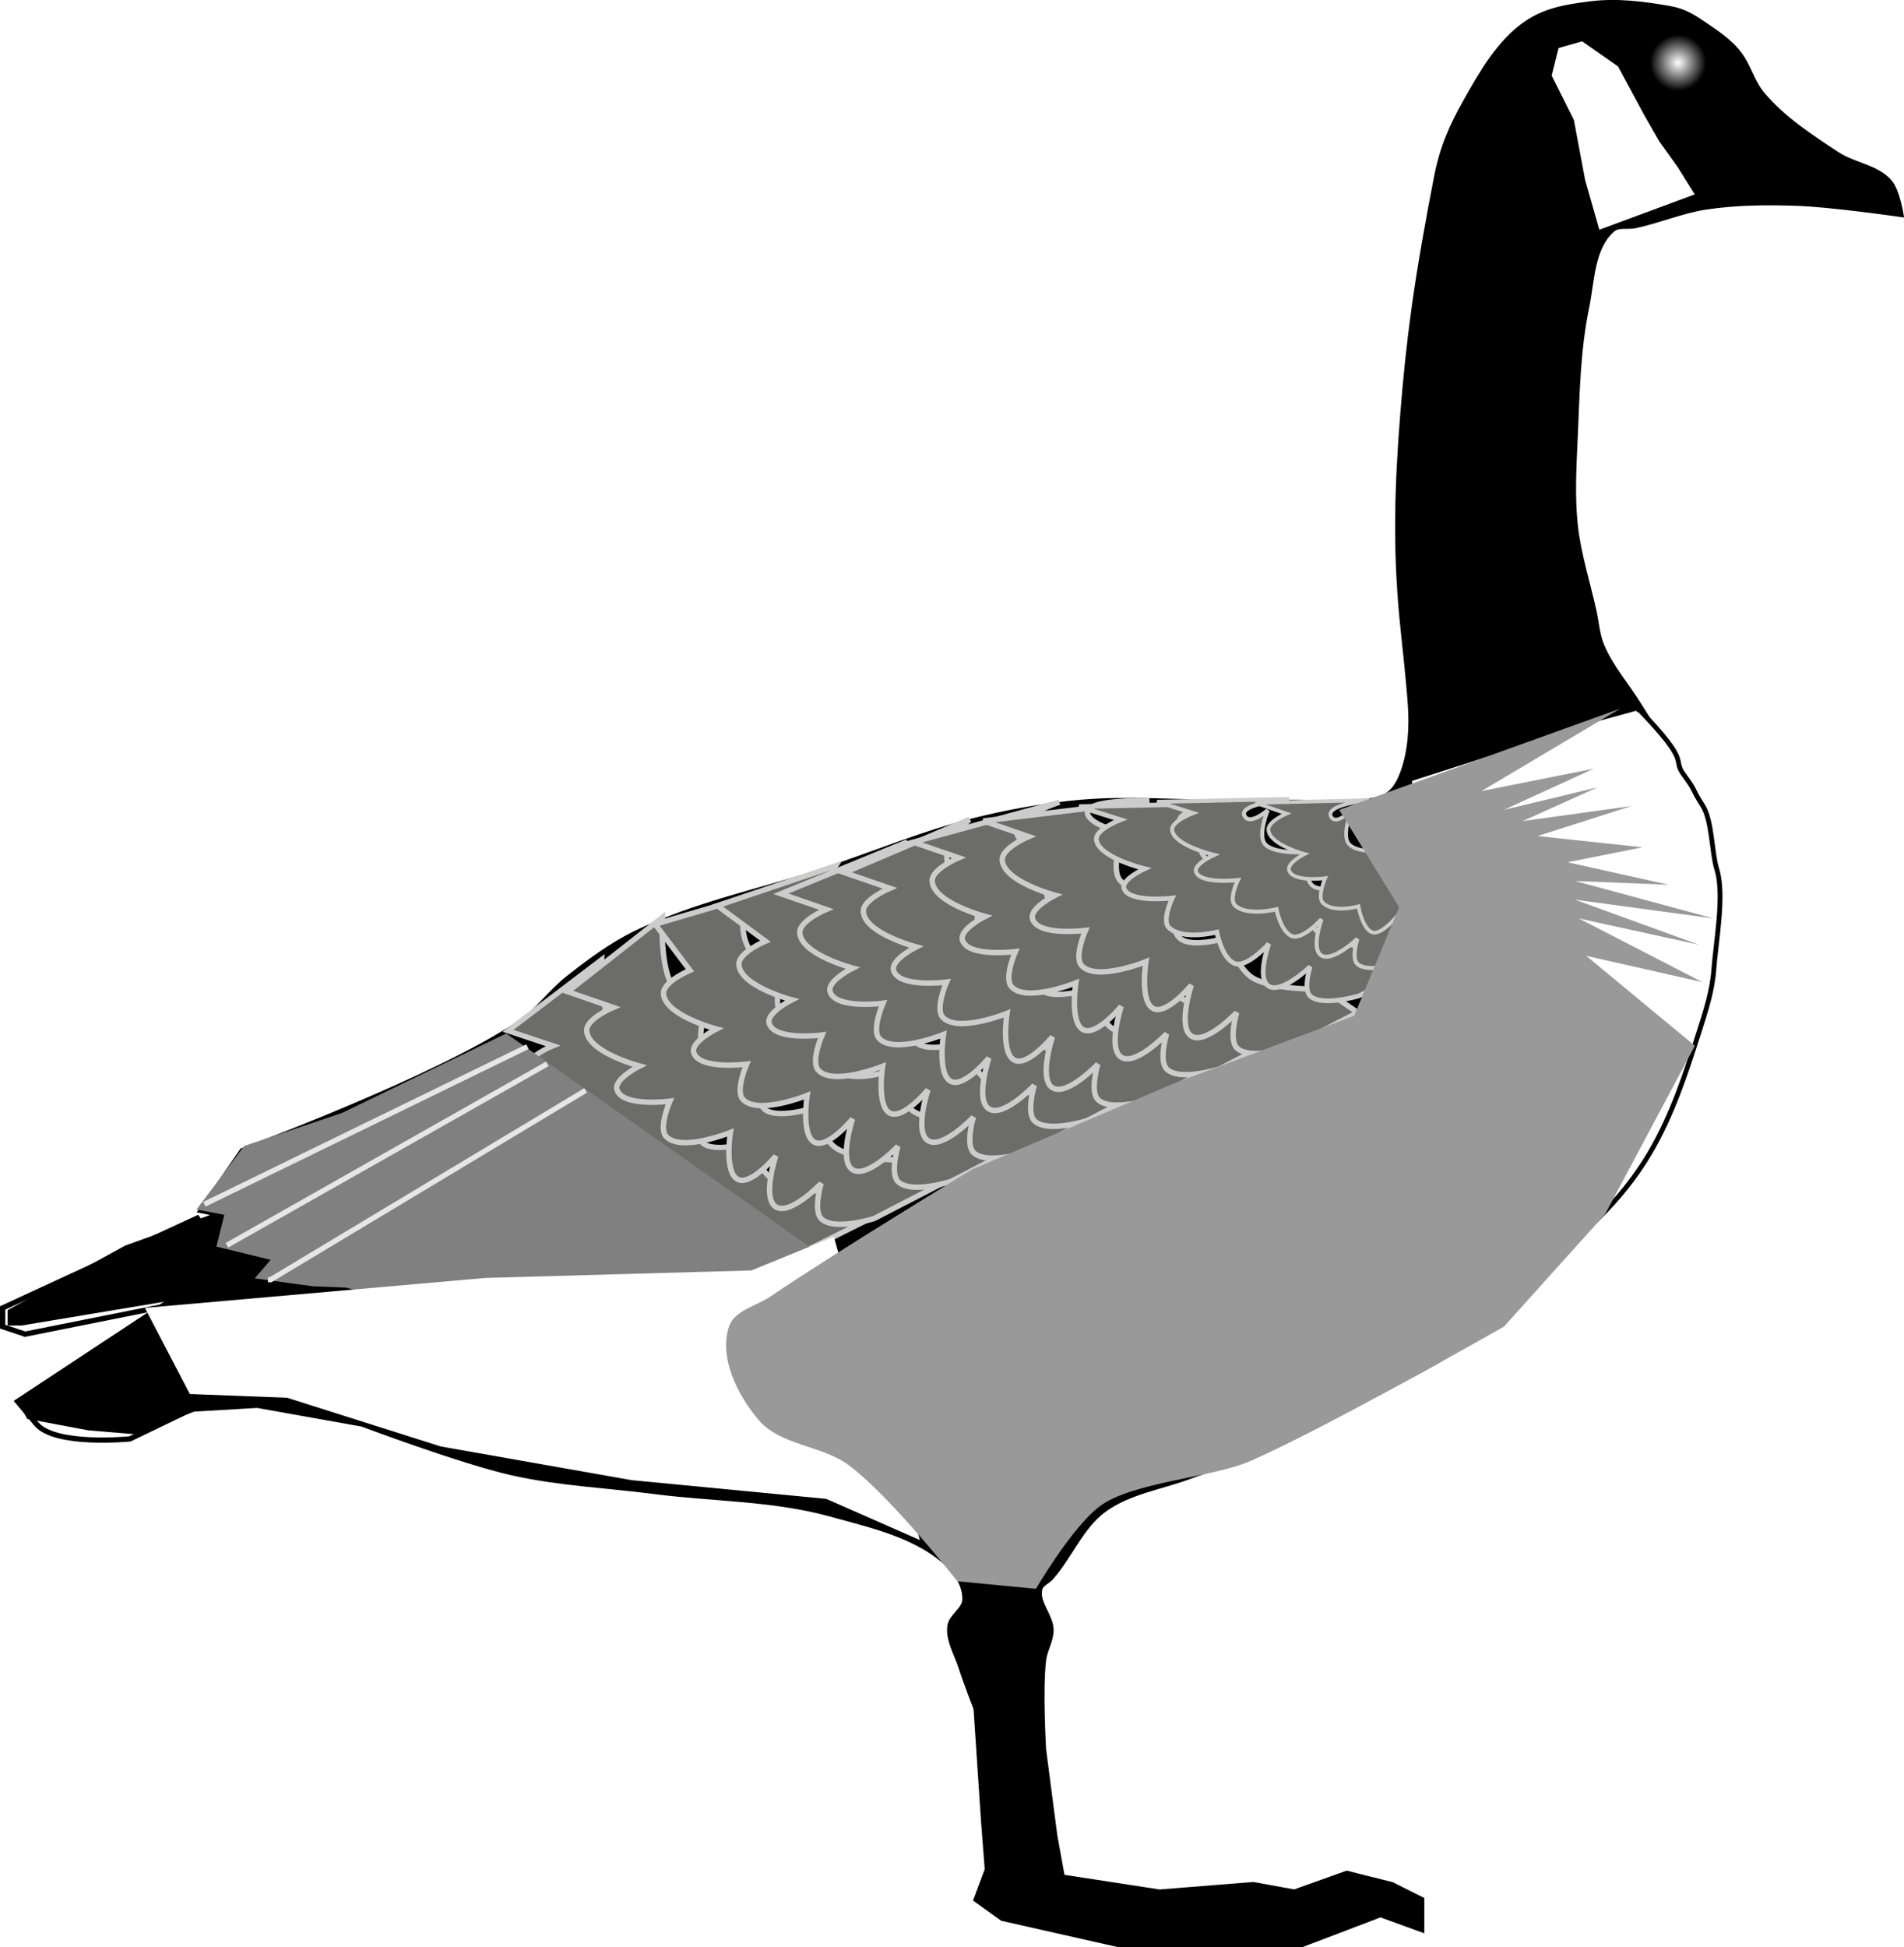
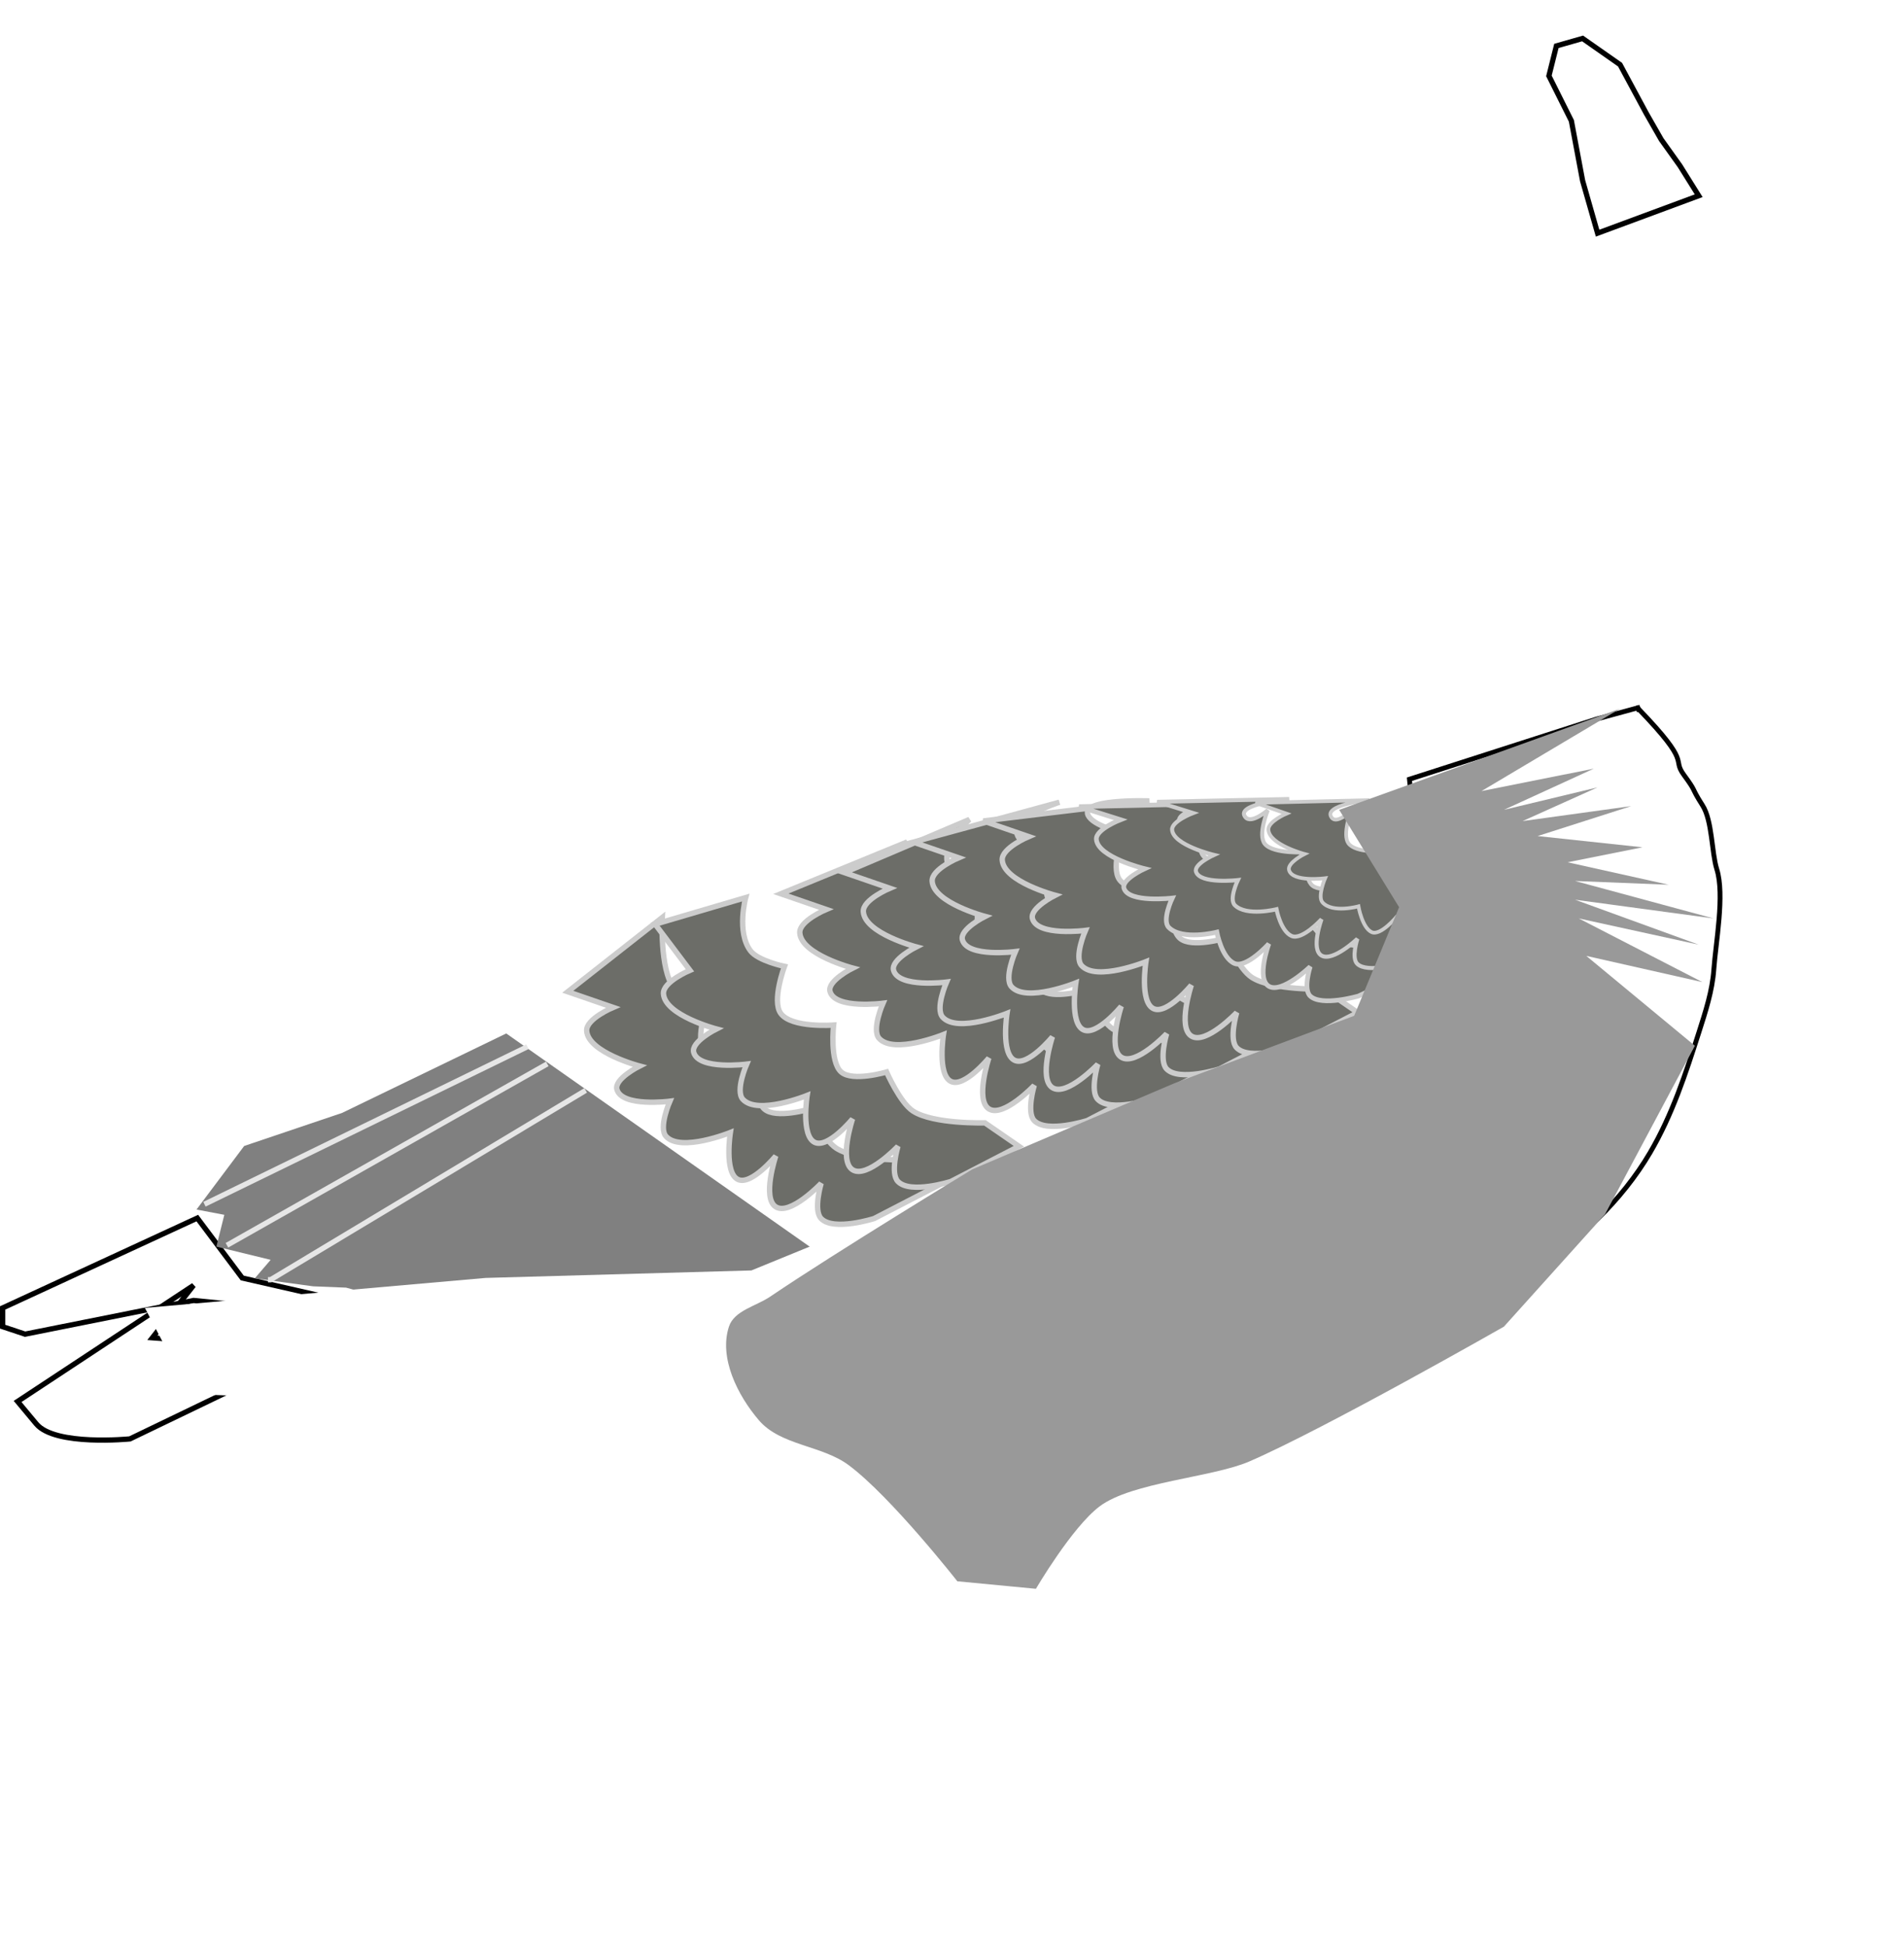
<svg xmlns="http://www.w3.org/2000/svg" width="96.109mm" height="98.267mm" version="1.1" viewBox="0 0 96.109 98.267">
  <defs>
    <filter id="d" x="-.034" y="-.07" width="1.069" height="1.14" color-interpolation-filters="sRGB">
      <feGaussianBlur stdDeviation="0.233" />
    </filter>
    <filter id="c" x="-.035" y="-.061" width="1.069" height="1.122" color-interpolation-filters="sRGB">
      <feGaussianBlur stdDeviation="0.233" />
    </filter>
    <filter id="b" x="-.035" y="-.058" width="1.07" height="1.117" color-interpolation-filters="sRGB">
      <feGaussianBlur stdDeviation="0.233" />
    </filter>
    <radialGradient id="a" cx="128.04" cy="43.283" r="1.417" gradientUnits="userSpaceOnUse">
      <stop stop-color="#fff" offset="0" />
      <stop stop-color="#fff" stop-opacity="0" offset="1" />
    </radialGradient>
  </defs>
  <g transform="translate(-43.335 -40.115)">
-     <path d="m126.06 75.695c0.699 1.13 1.45 2.231 2.079 3.402 0.493 0.919 1.057 1.827 1.323 2.835 0.403 1.528 0.471 3.147 0.378 4.725-0.075 1.283-0.421 2.539-0.756 3.78-0.659 2.443-1.336 4.913-2.457 7.181-0.704 1.425-1.609 2.764-2.646 3.969-0.611 0.71-1.423 1.221-2.079 1.89-0.938 0.956-1.62 2.163-2.646 3.024-2.144 1.799-4.722 3.013-7.182 4.347-1.783 0.967-3.608 1.866-5.481 2.646-1.048 0.437-2.148 0.738-3.213 1.134-1.458 0.542-3.1 0.77-4.347 1.701-1.151 0.859-1.695 2.325-2.646 3.402-0.177 0.2-0.498 0.309-0.567 0.567-0.184 0.694 0.559 1.361 0.567 2.079 0.005 0.519-0.315 0.996-0.378 1.512-0.185 1.501 0 4.536 0 4.536l0.567 4.347 0.378 2.079 4.914 0.756 4.725-0.378 2.079 0.378 2.646-0.945 2.268 0.567 1.512 0.756v1.512l-2.079-0.756-3.969 1.512h-9.26l-5.859-1.323-1.323-0.945 0.567-1.512-0.189-2.457-0.378-5.67s-0.533-1.376-0.756-2.079c-0.217-0.685-0.658-1.366-0.567-2.079 0.064-0.504 0.73-0.816 0.756-1.323 0.031-0.62-0.316-1.263-0.756-1.701-1.56-1.551-3.927-2.06-6.048-2.646-2.877-0.795-5.922-0.75-8.882-1.134-2.394-0.31-4.827-0.412-7.181-0.945-2.584-0.585-7.559-2.457-7.559-2.457l-5.292-0.945-3.213 0.189-3.024 1.134-2.268-0.189-3.024-0.567-0.378-0.756 5.859-3.78 2.079-1.512-7.938 1.323h-0.567v-0.567l5.859-3.213 4.725-1.701-0.945-0.189 2.079-3.024s9.717-3.58 13.985-6.426c0.927-0.618 1.581-1.579 2.457-2.268 1.071-0.843 2.178-1.669 3.402-2.268 3.042-1.488 6.426-2.142 9.638-3.213 2.457-0.819 4.859-1.826 7.37-2.457 1.798-0.452 3.634-0.787 5.481-0.945 2.385-0.204 4.788 0 7.181 0h3.78c0.945 0 1.895 0.103 2.835 0 0.577-0.063 1.222-0.05 1.701-0.378 0.375-0.257 0.6-0.707 0.756-1.134 0.39-1.072 0.455-2.264 0.378-3.402-0.087-1.296-0.29-3.016-0.416-4.309-0.353-3.642-0.252-6.785 0.038-10.432 0.14-1.768 0.322-3.535 0.567-5.292 0.308-2.216 0.707-4.419 1.134-6.615 0.283-1.456 0.746-2.526 1.474-3.818 0.81-1.436 1.7-3.001 3.062-3.931 0.977-0.667 2.039-0.834 3.213-0.983 1.336-0.169 2.642-0.002 3.969 0.227 0.817 0.141 1.243 0.441 1.928 0.907 0.723 0.492 1.419 0.978 1.852 1.739 0.321 0.564 0.526 1.206 0.945 1.701 1.041 1.232 2.431 2.139 3.78 3.024 0.834 0.547 1.996 0.642 2.646 1.399 0.374 0.435 0.567 1.625 0.567 1.625s-3.519-0.509-5.292-0.567c-1.512-0.049-3.039-0.036-4.536 0.189-1.224 0.184-2.381 0.685-3.591 0.945-0.375 0.08-0.843-0.06-1.134 0.189-1.06 0.906-1.039 2.603-1.323 3.969-0.437 2.105-0.472 4.277-0.567 6.426-0.067 1.51-0.162 3.033 0 4.536 0.158 1.474 0.627 2.898 0.945 4.347 0.125 0.567 0.158 1.163 0.378 1.701 0.45 1.1 1.265 2.013 1.89 3.024z" fill-rule="evenodd" stroke="#000" stroke-width=".265px" />
    <path d="m129.08 49.993-0.945-1.512-0.945-1.323-0.756-1.323-1.323-2.457-1.89-1.323-1.323 0.378-0.378 1.512 1.134 2.268 0.567 3.024 0.756 2.646z" fill="#fff" fill-rule="evenodd" stroke="#000" stroke-width=".265px" />
    <path d="m60.098 107.82-10.205 4.914s-3.78 0.378-4.725-0.756l-0.945-1.134 8.882-5.859-2.079 2.646 2.457 0.189 1.134-0.189z" fill="none" stroke="#000" stroke-width=".265px" />
    <path d="m66.335 107.07-13.229-1.323-8.505 1.701-1.134-0.378v-0.945l9.827-4.536 2.268 3.024z" fill="none" stroke="#000" stroke-width=".265px" />
-     <path d="m73.705 88.546s-0.137 2.493 0.567 3.402c0.38 0.491 1.701 0.756 1.701 0.756s-0.641 1.659-0.189 2.268c0.537 0.724 2.646 0.567 2.646 0.567s-0.207 1.772 0.378 2.268c0.577 0.489 2.268 0 2.268 0s0.671 1.482 1.323 1.89c1.028 0.642 3.591 0.567 3.591 0.567l1.701 1.134-3.402 1.701s-2.022 0.624-2.646 0c-0.401-0.401 0-1.701 0-1.701s-1.549 1.578-2.268 1.134c-0.697-0.431 0-2.457 0-2.457s-1.223 1.442-1.89 1.134c-0.696-0.321-0.378-2.268-0.378-2.268s-2.474 0.967-3.213 0.189c-0.393-0.414 0.189-1.701 0.189-1.701s-2.39 0.298-2.646-0.567c-0.151-0.513 1.134-1.134 1.134-1.134s-2.574-0.655-2.646-1.701c-0.04-0.579 1.323-1.134 1.323-1.134l-2.268-0.756z" fill="#6c6d68" fill-rule="evenodd" stroke="#ccc" stroke-width=".265px" />
    <path d="m76.766 86.416s-0.138 2.603 0.573 3.553c0.384 0.512 1.718 0.789 1.718 0.789s-0.647 1.732-0.191 2.369c0.543 0.757 2.672 0.592 2.672 0.592s-0.209 1.851 0.382 2.369c0.583 0.51 2.291 0 2.291 0s0.677 1.548 1.336 1.974c1.038 0.67 3.627 0.592 3.627 0.592l1.718 1.184-3.436 1.776s-2.042 0.651-2.672 0c-0.405-0.419 0-1.776 0-1.776s-1.564 1.648-2.291 1.184c-0.704-0.45 0-2.566 0-2.566s-1.235 1.506-1.909 1.184c-0.703-0.336-0.382-2.369-0.382-2.369s-2.499 1.01-3.245 0.197c-0.397-0.432 0.191-1.776 0.191-1.776s-2.414 0.311-2.672-0.592c-0.153-0.535 1.145-1.184 1.145-1.184s-2.6-0.684-2.672-1.776c-0.04-0.605 1.336-1.184 1.336-1.184l-2.291-0.789z" fill="#6c6d68" fill-rule="evenodd" stroke="#ccc" stroke-width=".272px" />
    <path d="m80.976 85.414s-0.472 1.735 0.239 2.684c0.384 0.512 1.718 0.789 1.718 0.789s-0.647 1.732-0.191 2.369c0.543 0.757 2.672 0.592 2.672 0.592s-0.209 1.851 0.382 2.369c0.583 0.51 2.291 0 2.291 0s0.677 1.548 1.336 1.974c1.038 0.67 3.627 0.592 3.627 0.592l1.718 1.184-3.436 1.776s-2.042 0.651-2.672 0c-0.405-0.419 0-1.776 0-1.776s-1.564 1.648-2.291 1.184c-0.704-0.45 0-2.566 0-2.566s-1.235 1.506-1.909 1.184c-0.703-0.336-0.382-2.369-0.382-2.369s-2.499 1.01-3.245 0.197c-0.397-0.432 0.191-1.776 0.191-1.776s-2.414 0.311-2.672-0.592c-0.153-0.535 1.145-1.184 1.145-1.184s-2.6-0.684-2.672-1.776c-0.04-0.605 1.336-1.184 1.336-1.184l-1.756-2.326z" fill="#6c6d68" fill-rule="evenodd" stroke="#ccc" stroke-width=".272px" />
-     <path d="m85.519 83.81s-1.207 1.869-0.496 2.818c0.384 0.512 1.718 0.789 1.718 0.789s-0.647 1.732-0.191 2.369c0.543 0.757 2.672 0.592 2.672 0.592s-0.209 1.851 0.382 2.369c0.583 0.51 2.291 0 2.291 0s0.677 1.548 1.336 1.974c1.038 0.67 3.627 0.592 3.627 0.592l1.718 1.184-3.436 1.776s-2.042 0.651-2.672 0c-0.405-0.419 0-1.776 0-1.776s-1.564 1.648-2.291 1.184c-0.704-0.45 0-2.566 0-2.566s-1.235 1.506-1.909 1.184c-0.703-0.336-0.382-2.369-0.382-2.369s-2.499 1.01-3.245 0.197c-0.397-0.432 0.191-1.776 0.191-1.776s-2.414 0.311-2.672-0.592c-0.153-0.535 1.145-1.184 1.145-1.184s-2.6-0.684-2.672-1.776c-0.04-0.605 1.336-1.184 1.336-1.184l-2.424-1.792z" fill="#6c6d68" fill-rule="evenodd" stroke="#ccc" stroke-width=".272px" />
    <path d="m89.127 82.608s-1.742 1.468-1.031 2.417c0.384 0.512 1.718 0.789 1.718 0.789s-0.647 1.732-0.191 2.369c0.543 0.757 2.672 0.592 2.672 0.592s-0.209 1.851 0.382 2.369c0.583 0.51 2.291 0 2.291 0s0.677 1.548 1.336 1.974c1.038 0.67 3.627 0.592 3.627 0.592l1.718 1.184-3.436 1.776s-2.042 0.651-2.672 0c-0.405-0.419 0-1.776 0-1.776s-1.564 1.648-2.291 1.184c-0.704-0.45 0-2.566 0-2.566s-1.235 1.506-1.909 1.184c-0.703-0.336-0.382-2.369-0.382-2.369s-2.499 1.01-3.245 0.197c-0.397-0.432 0.191-1.776 0.191-1.776s-2.414 0.311-2.672-0.592c-0.153-0.535 1.145-1.184 1.145-1.184s-2.6-0.684-2.672-1.776c-0.04-0.605 1.336-1.184 1.336-1.184l-2.291-0.789z" fill="#6c6d68" fill-rule="evenodd" stroke="#ccc" stroke-width=".272px" />
    <path d="m92.268 81.472s-1.675 1.534-0.964 2.484c0.384 0.512 1.718 0.789 1.718 0.789s-0.647 1.732-0.191 2.369c0.543 0.757 2.672 0.592 2.672 0.592s-0.209 1.851 0.382 2.369c0.583 0.51 2.291 0 2.291 0s0.677 1.548 1.336 1.974c1.038 0.67 3.627 0.592 3.627 0.592l1.718 1.184-3.436 1.776s-2.042 0.651-2.672 0c-0.405-0.419 0-1.776 0-1.776s-1.564 1.648-2.291 1.184c-0.704-0.45 0-2.566 0-2.566s-1.235 1.506-1.909 1.184c-0.703-0.336-0.382-2.369-0.382-2.369s-2.499 1.01-3.245 0.197c-0.397-0.432 0.191-1.776 0.191-1.776s-2.414 0.311-2.672-0.592c-0.153-0.535 1.145-1.184 1.145-1.184s-2.6-0.684-2.672-1.776c-0.04-0.605 1.336-1.184 1.336-1.184l-2.291-0.789z" fill="#6c6d68" fill-rule="evenodd" stroke="#ccc" stroke-width=".272px" />
    <path d="m96.811 80.603s-2.744 0.866-2.033 1.815c0.384 0.512 1.718 0.789 1.718 0.789s-0.647 1.732-0.191 2.369c0.543 0.757 2.672 0.592 2.672 0.592s-0.209 1.851 0.382 2.369c0.583 0.51 2.291 0 2.291 0s0.677 1.548 1.336 1.974c1.038 0.67 3.627 0.592 3.627 0.592l1.718 1.184-3.436 1.776s-2.042 0.651-2.672 0c-0.405-0.419 0-1.776 0-1.776s-1.564 1.648-2.291 1.184c-0.704-0.45 0-2.566 0-2.566s-1.235 1.506-1.909 1.184c-0.703-0.336-0.382-2.369-0.382-2.369s-2.499 1.01-3.245 0.197c-0.397-0.432 0.191-1.776 0.191-1.776s-2.414 0.311-2.672-0.592c-0.153-0.535 1.145-1.184 1.145-1.184s-2.6-0.684-2.672-1.776c-0.04-0.605 1.336-1.184 1.336-1.184l-2.291-0.789z" fill="#6c6d68" fill-rule="evenodd" stroke="#ccc" stroke-width=".272px" />
    <path d="m101.35 80.536s-3.746-0.136-3.035 0.813c0.384 0.512 1.718 0.789 1.718 0.789s-0.647 1.732-0.191 2.369c0.543 0.757 2.672 0.592 2.672 0.592s-0.209 1.851 0.382 2.369c0.583 0.51 2.291 0 2.291 0s0.677 1.548 1.336 1.974c1.038 0.67 3.627 0.592 3.627 0.592l1.718 1.184-3.436 1.776s-2.042 0.651-2.672 0c-0.405-0.419 0-1.776 0-1.776s-1.564 1.648-2.291 1.184c-0.704-0.45 0-2.566 0-2.566s-1.235 1.506-1.909 1.184c-0.703-0.336-0.382-2.369-0.382-2.369s-2.499 1.01-3.245 0.197c-0.397-0.432 0.191-1.776 0.191-1.776s-2.414 0.311-2.672-0.592c-0.153-0.535 1.145-1.184 1.145-1.184s-2.6-0.684-2.672-1.776c-0.04-0.605 1.336-1.184 1.336-1.184l-2.291-0.789z" fill="#6c6d68" fill-rule="evenodd" stroke="#ccc" stroke-width=".272px" />
    <path d="m105.5 80.657s-3.198 0.279-2.55 1.072c0.35 0.428 1.299-0.41 1.299-0.41s-0.59 1.447-0.174 1.978c0.495 0.632 2.437 0.494 2.437 0.494s-0.19 1.546 0.348 1.978c0.531 0.426 2.089 0 2.089 0s0.618 1.293 1.218 1.648c0.947 0.56 3.307 0.494 3.307 0.494l1.567 0.989-3.133 1.483s-1.863 0.544-2.437 0c-0.369-0.35 0-1.483 0-1.483s-1.427 1.377-2.089 0.989c-0.642-0.376 0-2.143 0-2.143s-1.126 1.258-1.741 0.989c-0.641-0.28-0.883-1.577-0.883-1.577s-1.744 0.442-2.425-0.236c-0.362-0.361 0.174-1.483 0.174-1.483s-2.202 0.26-2.437-0.494c-0.139-0.447 1.044-0.989 1.044-0.989s-2.371-0.571-2.437-1.483c-0.037-0.505 1.218-0.989 1.218-0.989l-2.089-0.659z" fill="#6c6d68" fill-rule="evenodd" stroke="#ccc" stroke-width=".237px" />
    <path d="m123.92 76.406-9.44 3.035c0.011 0.112 0.024 0.234 0.033 0.34 0.077 0.961 0.012 1.966-0.379 2.871-0.05 0.115-0.11 0.23-0.177 0.343l9.893 18.754c0.043-0.039 0.087-0.076 0.128-0.116 1.039-1.017 1.945-2.146 2.65-3.349 1.123-1.915 1.801-4 2.461-6.061 0.335-1.047 0.682-2.107 0.757-3.19 0.093-1.331 0.554-3.757 0.15-5.046-0.267-0.851-0.226-2.448-0.72-3.224-0.63-0.988-0.249-0.594-0.949-1.548-0.626-0.853 0.448-0.49-2.271-3.308-0.128-0.262-3e-3 0.215-0.059-0.067z" fill="#fff" fill-rule="evenodd" stroke="#000" stroke-width=".243px" />
    <path d="m108.41 80.44s-2.771 0.239-2.209 0.917c0.303 0.366 1.126-0.351 1.126-0.351s-0.512 1.238-0.151 1.693c0.429 0.541 2.112 0.423 2.112 0.423s-0.165 1.323 0.302 1.693c0.46 0.365 1.81 0 1.81 0s0.535 1.107 1.056 1.411c0.82 0.479 2.866 0.423 2.866 0.423l1.357 0.846-2.715 1.27s-1.614 0.465-2.112 0c-0.32-0.299 0-1.27 0-1.27s-1.236 1.178-1.81 0.846c-0.556-0.321 0-1.834 0-1.834s-0.976 1.076-1.508 0.846c-0.555-0.24-0.765-1.35-0.765-1.35s-1.511 0.379-2.101-0.202c-0.313-0.309 0.151-1.27 0.151-1.27s-1.908 0.222-2.112-0.423c-0.121-0.383 0.905-0.846 0.905-0.846s-2.054-0.489-2.112-1.27c-0.032-0.432 1.056-0.846 1.056-0.846l-1.81-0.564z" fill="#6c6d68" fill-rule="evenodd" stroke="#ccc" stroke-width=".204px" />
    <path d="m112.46 80.497s-2.391 0.23-1.906 0.883c0.262 0.353 0.971-0.338 0.971-0.338s-0.441 1.192-0.13 1.63c0.37 0.521 1.822 0.408 1.822 0.408s-0.142 1.274 0.26 1.63c0.397 0.351 1.562 0 1.562 0s0.462 1.066 0.911 1.359c0.708 0.461 2.473 0.408 2.473 0.408l1.171 0.815-2.342 1.223s-1.393 0.448-1.822 0c-0.276-0.288 0-1.223 0-1.223s-1.067 1.135-1.562 0.815c-0.48-0.309 0-1.766 0-1.766s-0.842 1.036-1.301 0.815c-0.479-0.231-0.66-1.3-0.66-1.3s-1.304 0.365-1.813-0.195c-0.27-0.297 0.13-1.223 0.13-1.223s-1.646 0.214-1.822-0.408c-0.104-0.369 0.781-0.815 0.781-0.815s-1.772-0.471-1.822-1.223c-0.027-0.417 0.911-0.815 0.911-0.815l-1.562-0.543z" fill="#6c6d68" fill-rule="evenodd" stroke="#ccc" stroke-width=".186px" />
    <path d="m68.889 92.272-8.285 4.009-4.944 1.67-2.405 3.207 1.403 0.267-0.401 1.604 2.74 0.668-0.802 0.935 2.94 0.401 1.67 0.067 5.813 1.604 5.613 0.468 4.544 0.535 6.815-3.274 0.802-1.27z" fill="#808080" fill-rule="evenodd" />
    <path d="m69.958 92.94-16.303 7.951" fill="#e6e6e6" fill-rule="evenodd" filter="url(#d)" stroke="#e6e6e6" stroke-width=".265px" />
    <path d="m70.96 93.808-16.17 9.154" fill="#e6e6e6" fill-rule="evenodd" filter="url(#c)" stroke="#e6e6e6" stroke-width=".265px" />
    <path d="m72.898 95.145-15.903 9.555h-0.134" fill="#e6e6e6" fill-rule="evenodd" filter="url(#b)" stroke="#e6e6e6" stroke-width=".265px" />
    <path d="m89.769 117.84-4.725-2.079-9.827-0.945-9.638-1.701-7.748-2.457-4.914-0.189-2.268-4.347 17.198-1.512 13.418-0.378 4.158-1.701z" fill="#fff" fill-rule="evenodd" />
    <path d="m91.659 119.92s-3.338-4.259-5.481-5.859c-1.355-1.011-3.436-0.984-4.536-2.268-1.076-1.256-2.026-3.153-1.512-4.725 0.266-0.814 1.369-1.031 2.079-1.512 3.328-2.254 10.205-6.426 10.205-6.426l10.205-4.347 9.071-3.402 2.268-5.481-3.024-4.914 14.174-5.103-6.993 4.158 5.67-1.134-4.536 2.079 4.725-1.134-3.78 1.701 5.481-0.756-4.725 1.512 5.292 0.567-3.78 0.756 5.103 1.134-4.725-0.189 6.993 1.89-6.993-0.945 6.237 2.268-6.048-1.323 6.237 3.213-5.859-1.323 5.481 4.536-4.536 8.505-5.103 5.67s-9.023 5.146-12.851 6.804c-1.868 0.809-5.935 1.041-7.559 2.268-1.398 1.055-3.213 4.158-3.213 4.158z" fill="#999" fill-rule="evenodd" />
    <circle cx="128.04" cy="43.283" r="1.417" fill="url(#a)" />
  </g>
</svg>